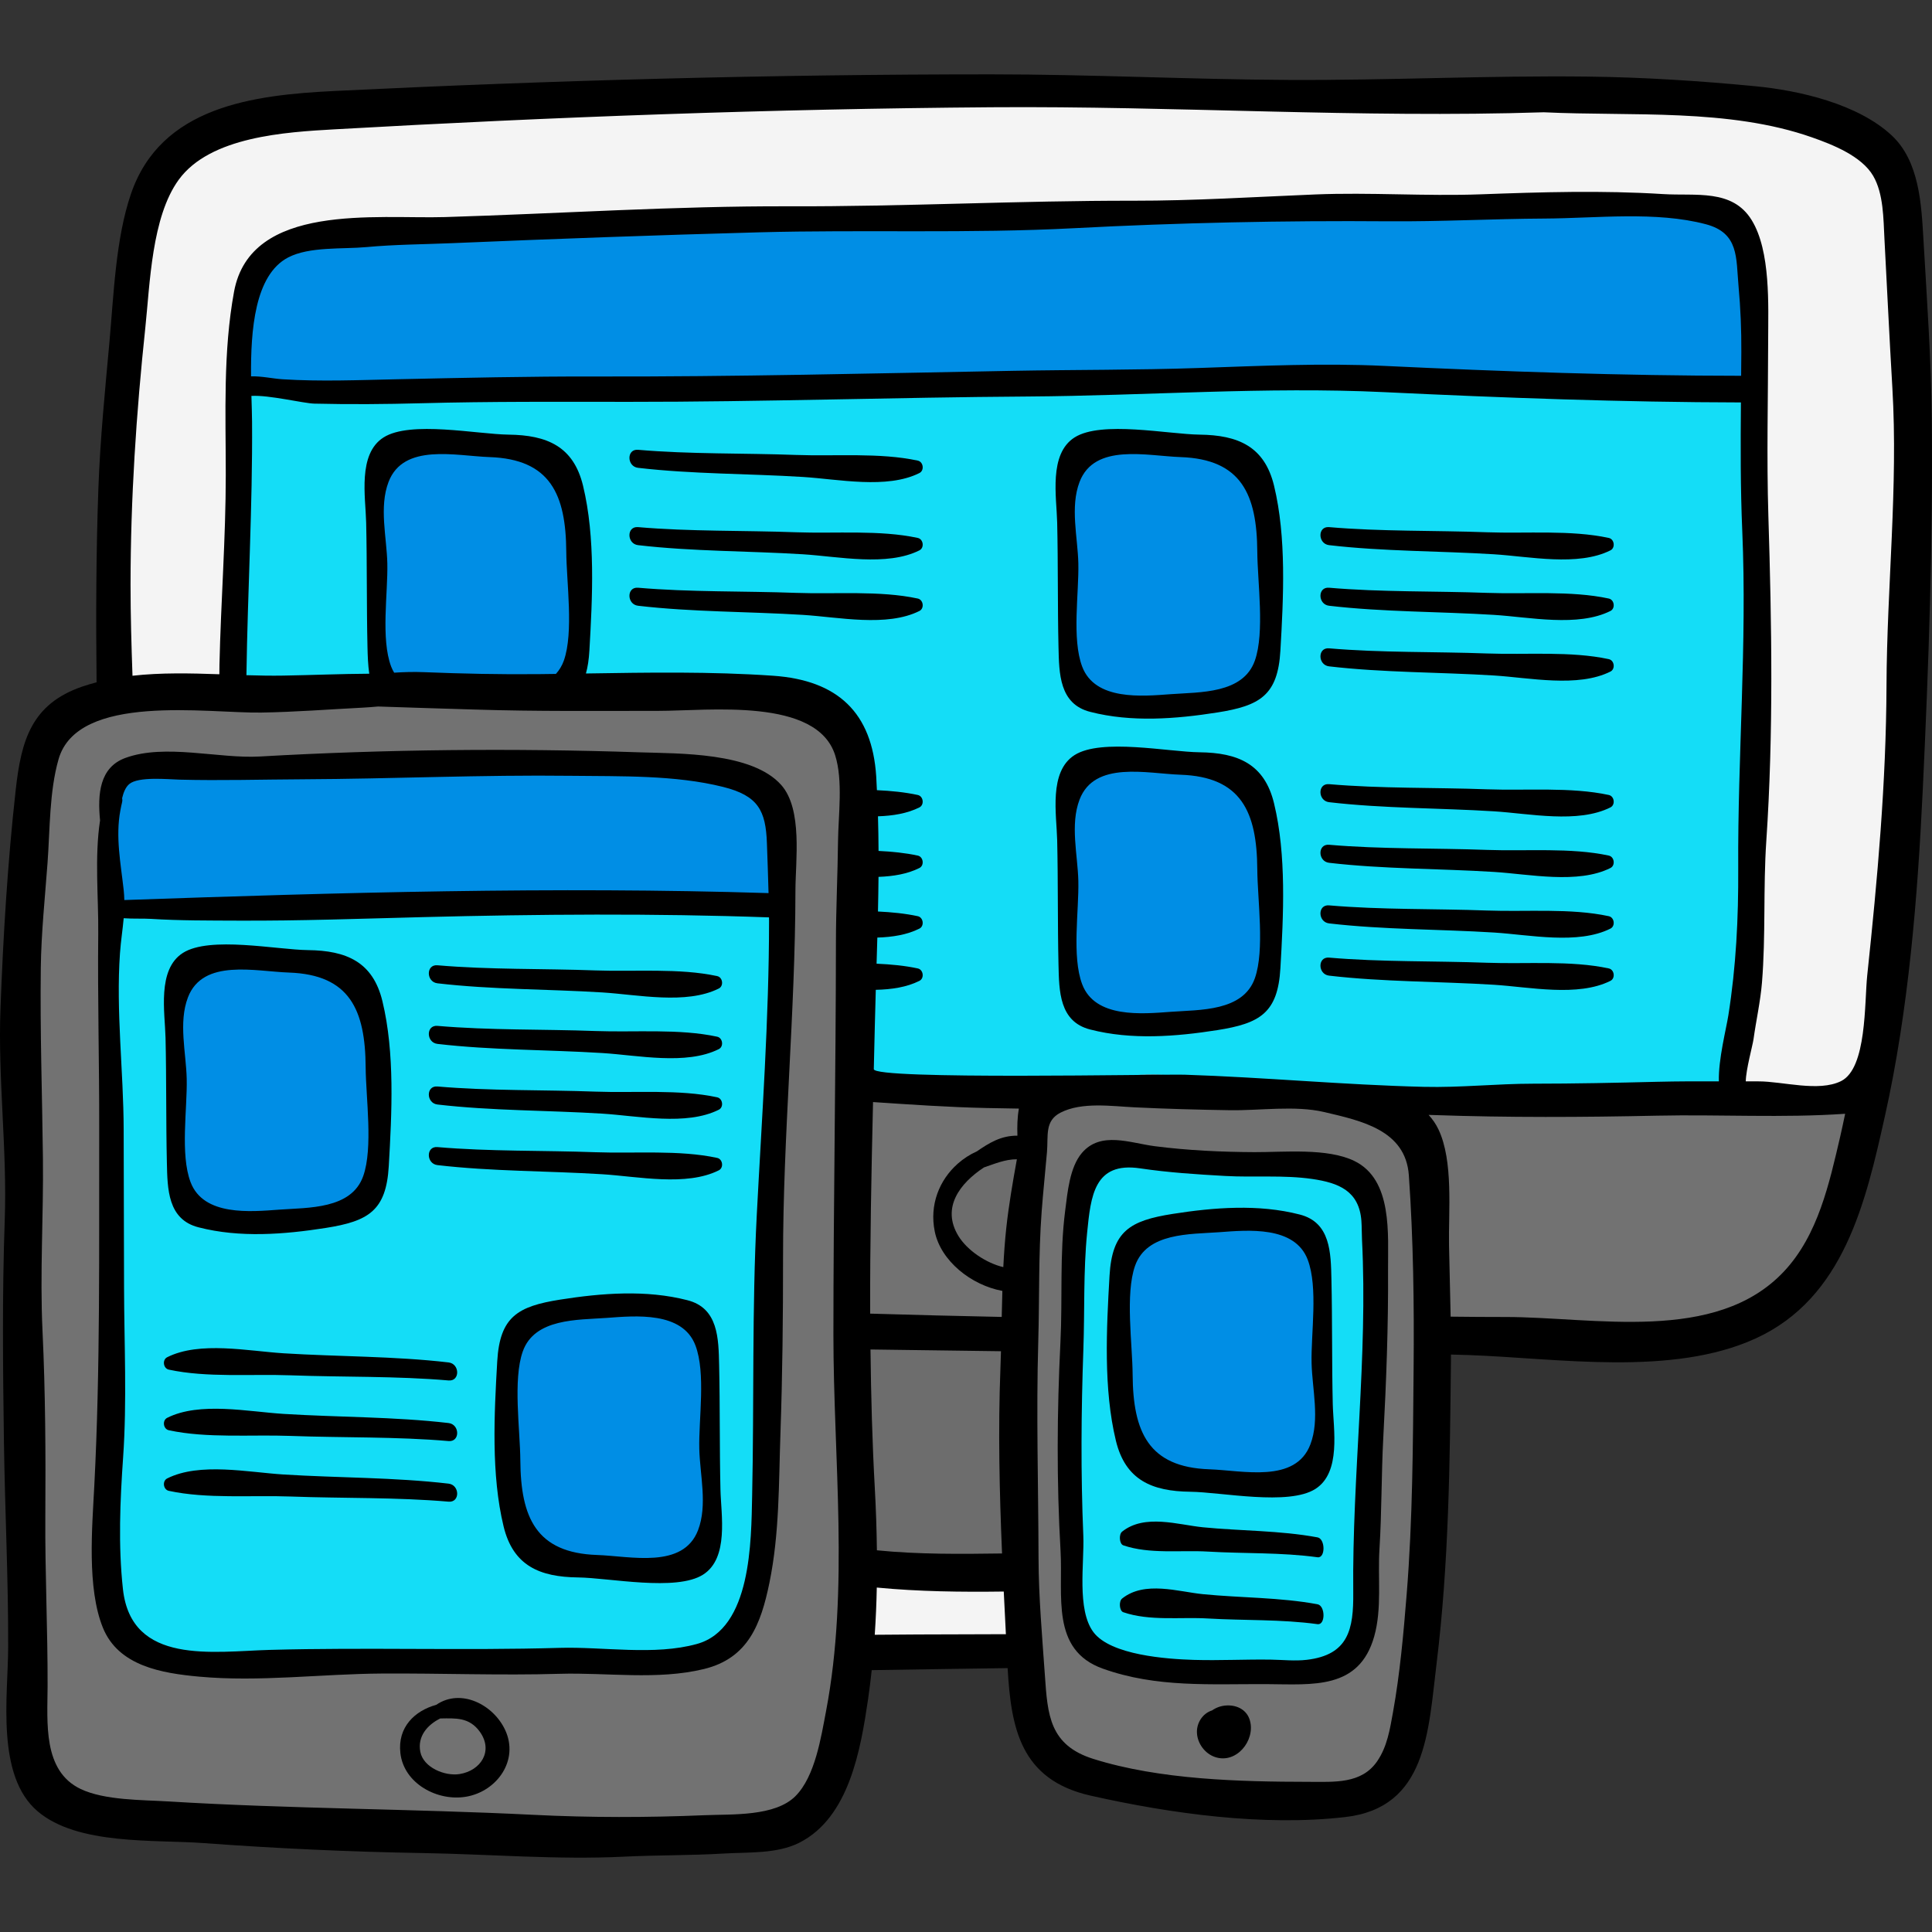
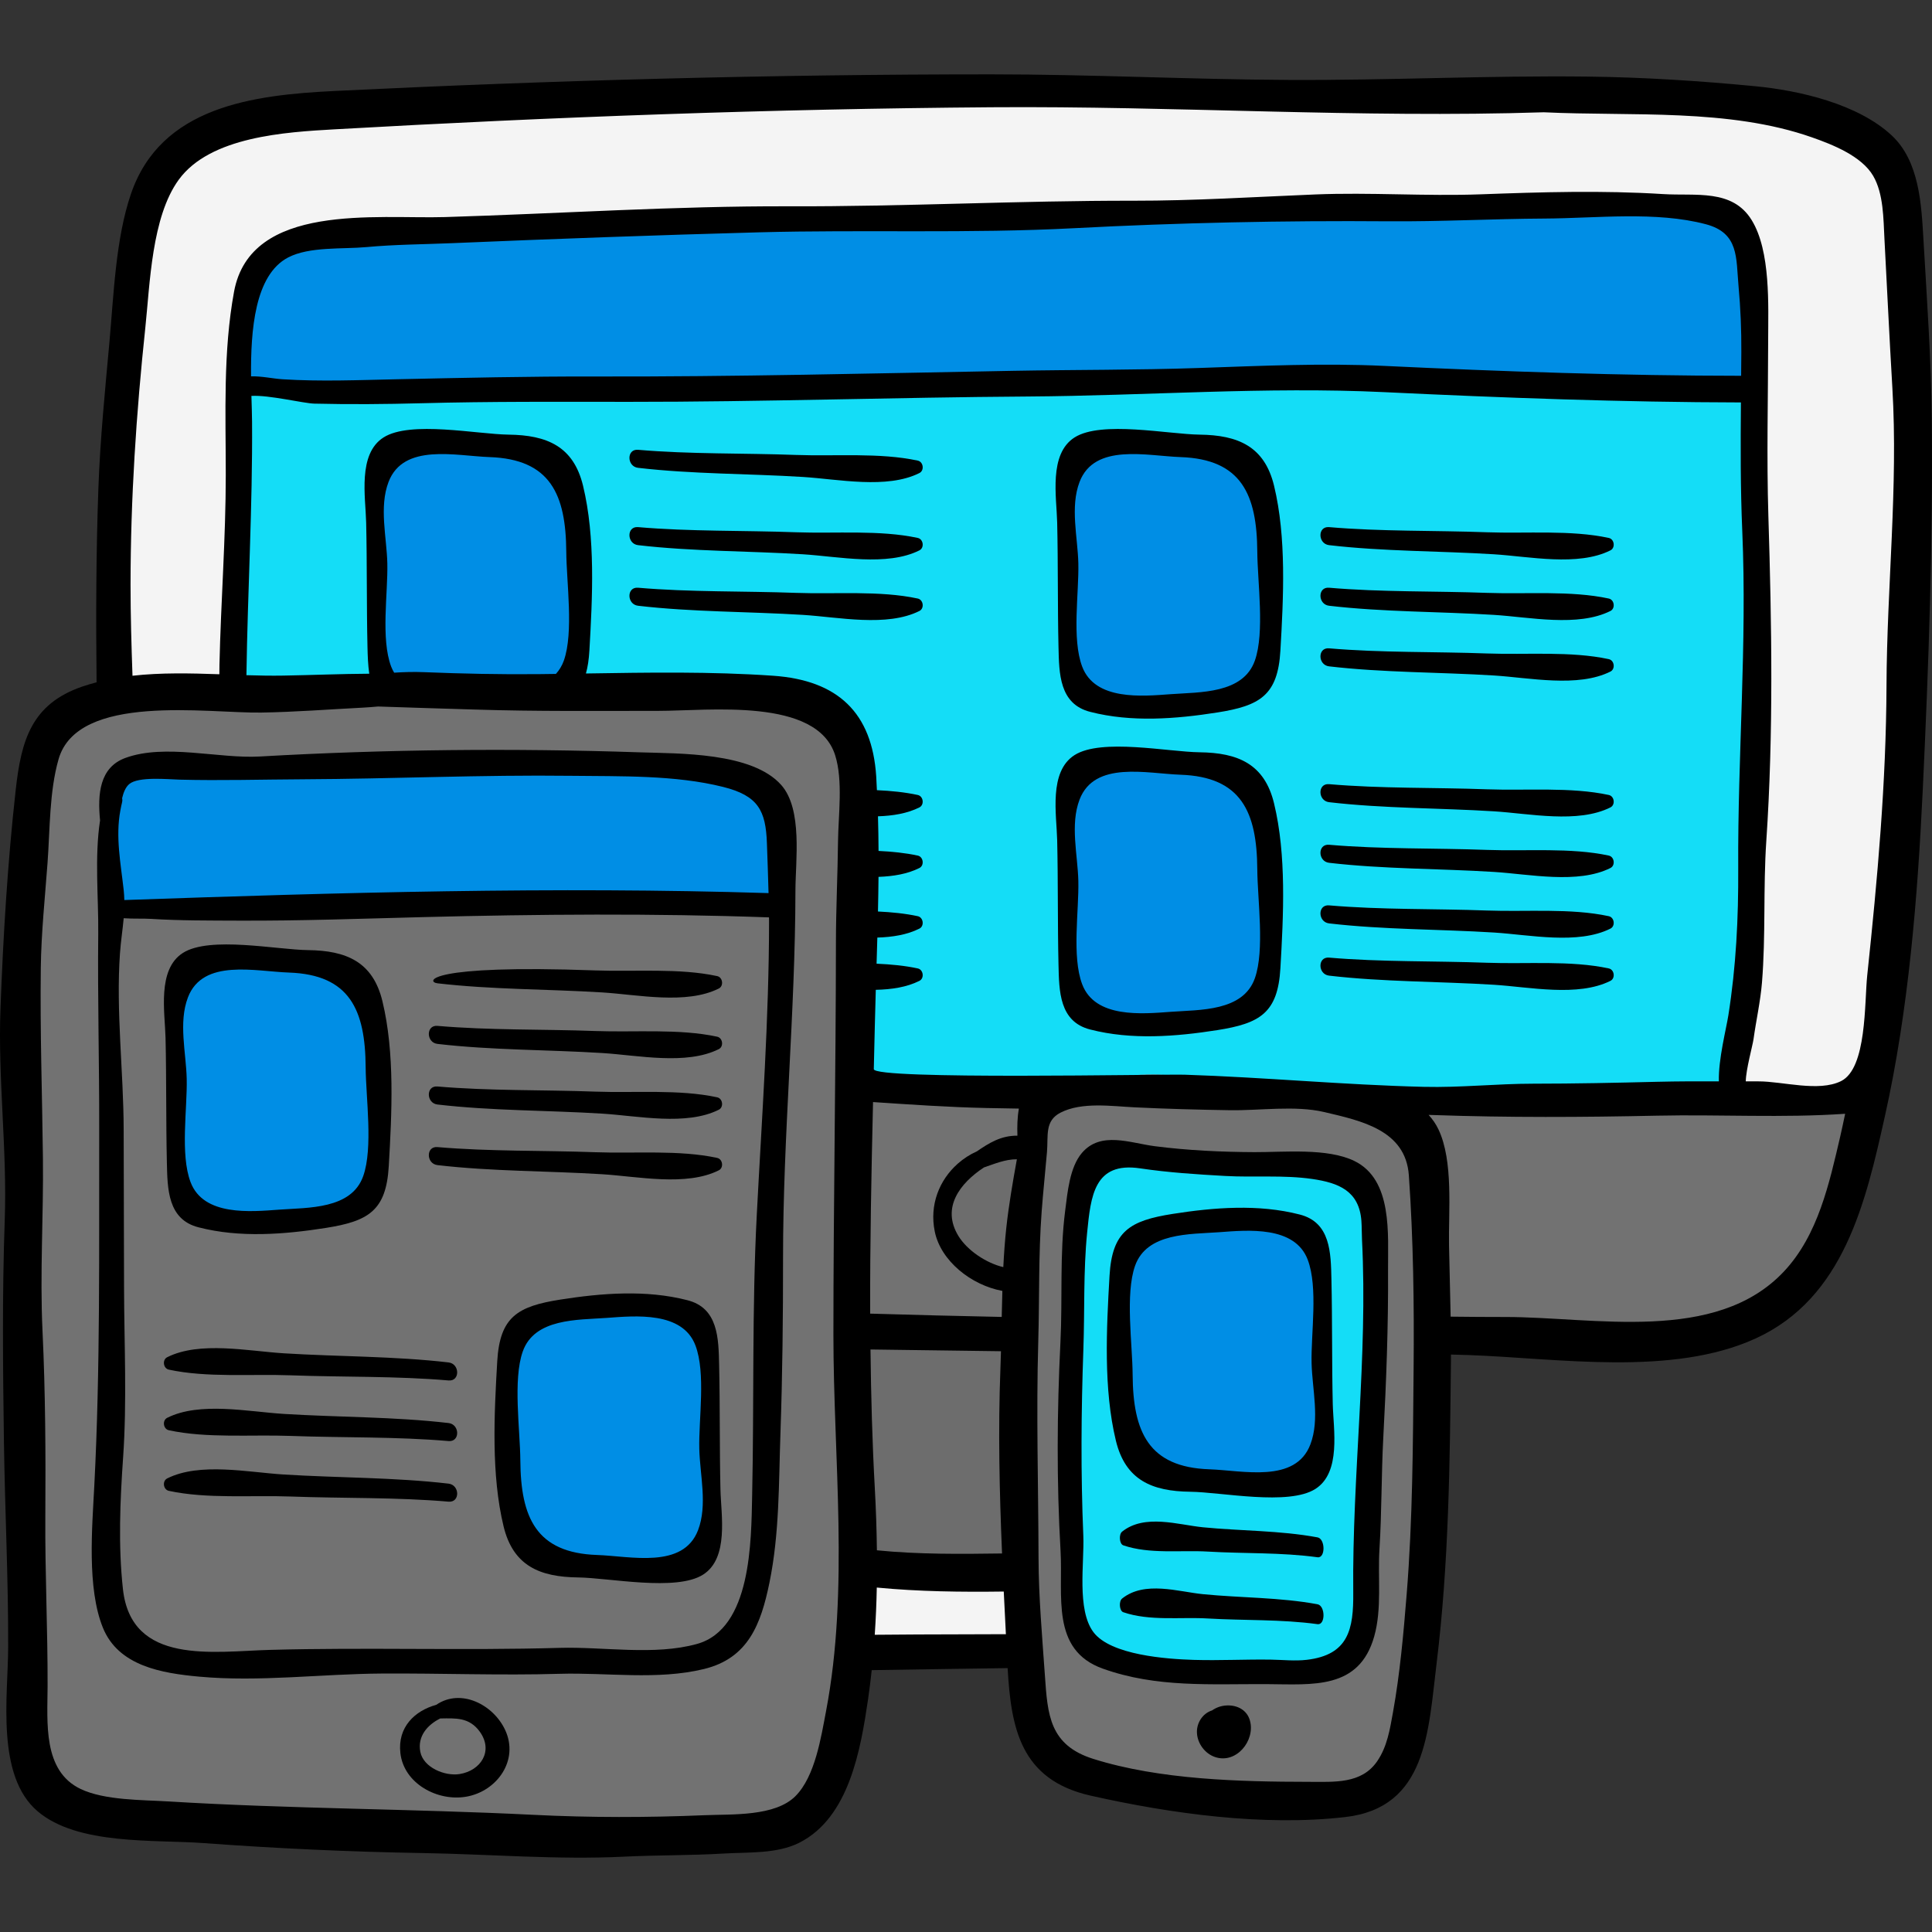
<svg xmlns="http://www.w3.org/2000/svg" version="1.1" id="Capa_1" x="0px" y="0px" viewBox="0 0 511.999 511.999" style="enable-background:new 0 0 511.999 511.999;" xml:space="preserve">
  <rect x="0" y="0" width="511.999" height="511.999" fill="#333333" stroke="none" />
  <path style="fill:#727272;" d="M31.059,288.636c-3.263,2.643-2.167,11.23-2.207,15.027c-0.05,4.68-0.609,9.788,0.614,14.33  c0.94,3.49,1.242,7.435,3.457,10.394c1.778,2.376,4.098,4.868,6.297,6.872c5.051,4.603,11.471,7.993,17.892,10.249  c7.095,2.492,14.606,3.947,22.126,4.203c7.464,0.254,14.828-1.716,22.297-0.865c6.19,0.705,12.373-0.098,18.562,0.544  c4.223,0.438,8.544,0.93,12.779,1.016c4.509,0.092,9.019,0.179,13.527,0.329c3.441,0.115,6.548,1.155,9.92,1.4  c6.05,0.438,12.299,0.048,18.272,0.575c5.282,0.466,10.374,1.161,15.738,1.274c6.737,0.142,13.697-0.313,20.45-0.543  c7.887-0.269,15.349-0.939,23.24-0.55c6.73,0.331,13.494,0.264,20.241,0.264c21.539,0,43.017,1.384,64.54,1.384  c7.293,0,14.64-2.138,21.863-1.239c7.193,0.896,14.781-0.235,22.041-0.402c5.882-0.135,11.544-2.169,17.434-2.456  c4.981-0.242,10.279-0.391,15.248,0.069c4.629,0.428,8.894,2.518,13.551,2.862c9.093,0.673,19.307-0.044,28.301-1.403  c6.193-0.936,12.439-0.54,18.733-1.582c7.167-1.188,14.845-4.758,19.41-10.363c4.322-5.307,7.394-13.267,9.969-19.7  c2.028-5.066,3.682-10.485,4.811-15.826c0.671-3.174,2.57-8.591,1.661-11.847c-0.989-3.547-6.461-2.078-9.529-1.557  c-6.839,1.161-13.529-0.776-20.389-1.074c-9.477-0.411-18.638,1.394-28.143,1.384c-12.592-0.012-25.143-1.384-37.761-1.384  c-9.865,0-20.728,2.084-30.486,0.726c-8.941-1.244-17.505,0.073-26.565,0.74c-9.958,0.733-19.7-1.166-29.604-1.472  c-7.223-0.223-14.492,0.087-21.717,0.007c-6.036-0.066-11.824-1.335-17.756-2.217c-3.783-0.562-7.763-1.521-11.598-1.652  c-6.946-0.236-12.15,2.292-18.758-0.531c-6.621-2.828-14.463-1.792-21.442-0.943c-6.92,0.841-12.035,0-18.737-1.114  c-8.657-1.439-17.05,1.685-25.674,1.749c-7.135,0.053-14.165,0.278-21.308,0.277c-9.266-0.002-18.453,0.83-27.713,0.831  c-4.799,0.001-9.742-0.299-14.476,0.671c-3.444,0.706-5.665,1.845-9.047,0.541c-7.51-2.895-15.7-2.954-23.709-1.776  c-8.799,1.295-17.625,2.295-26.558,1.948c-3.804-0.148-7.517-0.516-11.35-0.553c-1.669-0.016-3.632-0.948-5.123-0.856  C31.719,286.561,30.932,289.617,31.059,288.636z" />
  <path style="fill:#6D6D6D;" d="M196.37,389.429c0.016,5.525,0.468,13.087,3.391,17.951c1.825,3.036,6.988,4.501,10.452,5.012  c7.415,1.093,15.014,0.84,22.466,1.81c7.354,0.958,14.619,1.475,22.003,2.095c10.651,0.894,22.428,0.541,32.999-0.846  c8.311-1.091,16.427-3.038,24.851-3.038c3.205,0,6.888,0.315,9.968-0.517c3.887-1.05,6.209-4.888,8.041-8.205  c5.465-9.893,4.885-22.926,3.795-34.012c-0.366-3.723-0.537-7.95-1.238-11.594c-0.995-5.168-5.115-3.986-9.299-3.819  c-20.046,0.801-39.793-3.767-59.736-3.605c-11.763,0.096-23.262,1.774-35.093,1.379c-7.733-0.258-15.39-0.287-23.068-1.315  c-2.641-0.354-6.155-0.918-8.747-0.051c-2.553,0.854-1.895,1.55-1.892,4.768c0.008,7.799,0.233,15.67-0.138,23.448  C194.973,382.054,195.253,385.142,196.37,389.429z" />
  <path style="fill:#F4F4F4;" d="M369.435,416.565c1.324,3.962,1.762,10.199-0.264,14.054c-2.739,5.215-10.448,4.884-15.458,5.544  c-8.247,1.087-16.671,0.459-24.977,1.517c-4.66,0.594-8.868,1.506-13.574,1.105c-3.993-0.34-8.043-1.145-11.977-1.938  c-18.944-3.821-37.744,0.486-56.841,0.486c-8.771,0-17.493,0.458-26.251,0.024c-7.423-0.368-14.865-1.131-22.289-1.131  c-11.428,0-23.5,0.24-34.562-3.077c-3.049-0.915-7.681-2.256-8.936-5.572c-1.385-3.66,0.872-7.571,3.836-9.564  c3.972-2.67,7.859-4.065,12.475-5.246c5.915-1.514,13.015-1.653,19.118-1.464c3.42,0.106,6.51,1.628,9.965,1.664  c3.449,0.036,6.817,0.006,10.232,0.345c9.942,0.985,19.632,0.618,29.642,1.033c8.211,0.341,16.404,1.675,24.637,1.24  c8.164-0.432,15.975-1.095,24.234-0.694c8.479,0.412,17.407,0.687,25.816-0.609c8.185-1.262,16.207-2.699,24.514-2.699  c5.304-0.001,10.553-0.707,15.831-0.553C358.191,411.133,363.992,411.987,369.435,416.565z" />
  <path style="fill:#6D6D6D;" d="M256.181,307.742c-6.452,3.98-8.787,15.813-4.822,22.014c3.247,5.078,9.103,7.876,14.79,8.169  c7.111,0.366,11.694-0.194,15.263-7.061c3.728-7.172,5.332-14.255,0.32-21.46c-2.162-3.109-5.276-4.751-8.938-5.483  c-2.404-0.48-4.366-0.316-6.729,0.337c-1.004,0.277-2.414,0.499-3.314,1.048C261.154,306.28,260.488,308.089,256.181,307.742z" />
  <path style="fill:#F4F4F4;" d="M35.242,61.106c-1.749,7.963-1.899,16.44-2.306,24.545c-0.512,10.228-0.867,20.462-1.385,30.69  c-0.577,11.398-1.562,22.754-2.098,34.109c-0.245,5.187-0.055,10.425-0.055,15.62c0,6.721-0.277,13.403-0.277,20.125  c0,11.291-0.244,22.624,0.301,33.884c0.806,16.66,0.909,33.311,0.254,50.018c-0.186,4.757-0.834,10.857,0.339,15.493  c1.066,4.217,6.346,4.747,10.424,4.735c10.618-0.031,21.268-0.168,31.847-1.145c4.039-0.373,6.986-1.575,10.722-2.777  c4.184-1.346,8.634-0.021,12.932,0.016c4.497,0.039,8.97-0.281,13.472-0.276c9.484,0.01,18.771-0.159,28.253,0.215  c5.726,0.226,11.501,0.625,17.231,0.615c9.206-0.015,18.319-2.972,27.326-1.263c10.279,1.951,22.009,0.814,32.434,0.679  c22.15-0.287,44.33-1.418,66.461,0.09c17.991,1.226,36.465,1.038,54.528,0.231c17.912-0.8,36.177-0.538,53.999,0.803  c5.03,0.378,10.077,0.898,15.103,1.363c10.626,0.984,21.338,3.17,32.053,3.1c5.325-0.035,10.577-0.291,15.912-0.297  c4.57-0.005,8.983-0.646,13.514-0.832c4.307-0.177,8.557,0.612,12.844,0.557c2.892-0.038,5.346,1.49,8.176,0.254  c2.314-1.01,3.995-3.324,5.126-5.475c3.267-6.211,4.173-14.274,5.33-21.093c2.783-16.404,4.362-33.303,6.446-49.846  c2.492-19.776,3.193-38.798,0.824-58.59c-1.054-8.807-1.971-18.817-0.972-27.646c0.971-8.585,1.247-17.231,1.81-25.848  c0.382-5.849-1.442-10.622-1.72-16.299c-0.714-14.559,3.31-29.158-4.22-42.74c-3.059-5.517-9.409-9.132-14.815-11.9  c-4.512-2.311-9.318-2.153-14.204-2.514c-5.667-0.419-11.563-1.601-17.219-2.402c-12.407-1.758-24.401-0.336-36.833-0.346  c-28.127-0.022-56.216,0.829-84.275-0.614c-14.587-0.751-29.357,0.462-43.97-0.193c-7.044-0.316-14.05,0.333-21.094-0.016  c-8.384-0.416-16.366-1.861-24.849-1.956c-8.604-0.097-17.179-0.741-25.773-0.293c-7.167,0.374-14.359,0.872-21.541,0.856  c-13.377-0.03-26.855-1.042-40.215-0.067c-12.455,0.909-24.62,4.086-37.143,4.789c-10.179,0.571-21.064,2.12-31.225,1.658  c-9.118-0.414-18.007-0.938-26.857,1.658c-3.405,0.999-6.915,1.347-9.76,3.649c-2.289,1.852-4.377,4.366-6.294,6.592  C39.189,48.381,36.677,54.571,35.242,61.106z" />
  <g>
    <path style="fill:#727272;" d="M10.149,199.492c-0.044,15.755-3.685,31.894-4.449,47.719c-0.787,16.301-1.089,32.614-1.089,48.931   c0,30.47,0.742,60.87,1.928,91.323c0.735,18.855-1,37.787-0.368,56.69c0.254,7.592-0.532,18.189,4.115,24.745   c7.661,10.808,20.01,8.375,31.245,11.079c7.811,1.88,15.592,3.449,23.553,4.62c16.985,2.5,34.218,1.236,51.302,3.785   c8.042,1.2,14.713-1.269,22.616-2.061c9.604-0.963,19.272-2.274,28.94-2.173c9.822,0.103,19.729,2.021,29.528,0.575   c8.232-1.214,17.903-6.158,21.38-14.22c2.895-6.713,4.638-13.822,4.994-21.13c0.994-20.402,0.603-40.725,0.093-61.124   c-0.34-13.57-1.455-26.961-1.502-40.585c-0.054-15.629,2.133-31.159,1.401-46.824c-1.356-28.981,3.055-57.605,3.081-86.596   c0.012-13.463-3.675-27.608-18.139-31.007c-12.406-2.915-28.066-2.461-40.671-1.783c-21.055,1.132-42.372,0.681-63.522,0.684   c-14.241,0.002-28.341-0.091-42.539,1.108c-10.286,0.869-20.779,1.475-30.985,2.953C19.674,187.849,14.104,189.979,10.149,199.492z   " />
    <path style="fill:#727272;" d="M275.607,289.578c0.467,8.612-1.859,17.521-2.773,26.046c-0.955,8.904-1.525,17.749-2.111,26.659   c-0.853,12.991-1.024,26.017-1.024,39.065c0,10.499,0.048,21.019-0.368,31.463c-0.439,11.038-1.223,22.532,0.45,33.493   c1.535,10.056,5.878,17.783,13.909,24.01c8.258,6.404,22.559,4.187,32.529,4.614c11.104,0.475,22.295,1.663,33.391,0.656   c9.469-0.859,16.704-5.084,19.931-14.326c5.511-15.787,5.721-34.768,7.186-51.287c1.069-12.061,0.154-23.776,0.038-35.827   c-0.13-13.507,2.187-27.531,0.839-40.977c-1.107-11.041,2.31-22.157-2.405-32.891c-5.215-11.871-21.797-12.139-32.89-13.285   c-12.684-1.31-25.582-2.289-38.325-2.866C294.346,283.687,282.516,282.568,275.607,289.578z" />
  </g>
  <g>
    <path style="fill:#14DDF7;" d="M61.838,181.032c2.111-7.204,0.63-16.868,1.097-24.366c0.58-9.3,0.297-18.584,0.735-27.883   c0.426-9.038-0.453-18.079,0.078-27.082c7.657,3.353,18.454,1.982,26.889,2.353c23.545,1.034,47.201-0.294,70.739-0.572   c18.461-0.218,36.92-0.309,55.361-0.909c10.173-0.331,20.352,0.819,30.455,0.758c5.385-0.033,10.731-1.343,16.201-1.286   c5.329,0.056,10.653,0.464,15.984,0.328c12.949-0.331,25.781-1.05,38.717-1.745c25.743-1.383,51.465-1.554,77.147,1.035   c17.526,1.766,35.682,3.182,53.291,2.493c6.169-0.241,12.603-2.825,14.218,3.572c2.348,9.305,2.253,18.749,2.261,28.311   c0.009,11.058-0.128,22.306-0.812,33.347c-1.35,21.798-2.523,44.052-1.044,65.839c1.229,18.103-5.129,36.494-3.002,54.297   c-12.747,0.664-26.024-0.298-38.839-0.313c-20.74-0.026-41.616,4.243-62.342,2.307c-16.989-1.587-33.621-5.525-50.693-6.664   c-10.613-0.708-20.645,2.399-31.11,2.861c-12.134,0.536-24.788,0.828-37.05,0.757c-10.079-0.058-10.978-4.376-11.748-13.299   c-1.234-14.311,0.404-29.208,0.349-43.65c-0.035-9.137-0.36-18.444-0.769-27.584c-0.214-4.796-0.61-10.073-3.67-13.961   c-4.443-5.645-15.162-6.488-21.721-6.748c-7.186-0.285-14.501-0.624-21.694-0.319c-9.705,0.412-18.617,0.548-28.32-0.48   c-10.502-1.112-21.054-2.09-31.626-1.685c-12.587,0.482-25.14,0.215-37.688,1.566C74.52,183.248,66.832,183.706,61.838,181.032z" />
    <path style="fill:#14DDF7;" d="M285.945,320.222c-4.873,25.229-2.856,51.309-2.585,76.794c0.089,8.383-0.197,16.594,0.708,24.918   c0.563,5.181,0.464,12.605,4.894,16.442c4.667,4.042,15.507,4.451,21.258,4.419c9.966-0.054,19.572-0.449,29.514,0.428   c8.396,0.74,17.644,0.477,20.882-8.836c4.018-11.554,1.754-26.028,1.754-38.13c0-19.566,1.846-38.989,1.846-58.495   c0-6.941,0.723-26.558-8.121-29.271c-8.452-2.593-17.346,0.744-25.941-0.13c-4.382-0.446-7.801-1.926-12.298-1.798   c-5.343,0.152-10.667,0.738-16.016,0.737c-2.985-0.001-7.004-1.124-9.914-0.286C285.585,308.84,285.176,316.697,285.945,320.222z" />
-     <path style="fill:#14DDF7;" d="M29.348,240.843c1.533,5.669-0.369,12.694-0.656,18.461c-0.415,8.315-0.582,16.493-0.072,24.8   c0.743,12.095,2.872,24.37,2.95,36.459c0.16,24.591-4.438,49.041-4.438,73.685c0,9.684,0.05,19.807,2.881,29.125   c4.54,14.941,25.039,18.605,38.364,19.073c9.5,0.334,19.118,0.375,28.618,0.352c21.639-0.053,43.308,1.328,64.905,0.129   c8.681-0.482,23.066-0.979,30.266-6.658c7.107-5.605,8.489-16.37,9.691-24.799c2.138-14.994,2.86-30.918,2.86-46.037   c0-17.166-1.974-34.44-1.409-51.602c0.399-12.106,2.333-24.115,2.815-36.203c0.415-10.406,3.7-22.23,2.221-32.482   c-1.049-7.273-9.427-5.053-15.457-5.391c-8.537-0.478-17.134-0.911-25.692-1.135c-8.123-0.213-16.225,0.641-24.344,0.725   c-7.343,0.076-14.518-0.771-21.842-0.708c-20.08,0.173-40.359-0.488-60.397,0.74c-6.287,0.386-12.606,1.122-18.907,1.097   C35.254,240.448,31.437,240.955,29.348,240.843z" />
  </g>
  <g>
    <path style="fill:#008EE5;" d="M31.194,205.03c-2.171,9.259-3.078,22.477-1.445,31.953c0.627,3.639,1.326,3.655,4.761,3.86   c5.47,0.326,10.928,0.321,16.423,0.37c16.15,0.142,32.286,1.79,48.525,1.025c18.955-0.893,37.943-1.329,56.926-1.395   c12.595-0.043,25.025-0.691,37.571-0.082c2.399,0.116,9.428,1.296,11.517-0.089c2.197-1.457,1.12-7.278,1.095-9.726   c-0.078-7.488-0.731-20.78-7.573-25.168c-12.584-8.07-30.277-3.462-44.114-3.333c-6.536,0.061-13.054,0.383-19.576,0.371   c-15.745-0.031-31.03-0.655-46.683,0.008c-9.444,0.4-18.963,0.359-28.414,0.361C50.093,203.186,39.345,205.147,31.194,205.03z" />
    <path style="fill:#008EE5;" d="M48.546,258.934c-3.459,9.233-0.956,22.128-1.866,32.028c-0.697,7.575-1.442,16.142-0.349,23.721   c1.926,13.349,26.066,10.548,35.721,9.592c4.732-0.469,11.016-0.443,14.68-3.823c4.646-4.287,4.078-11.815,3.687-17.653   c-0.621-9.267-1.009-18.497-2.353-27.668c-0.693-4.731-0.542-11.801-3.91-15.646c-4.586-5.237-13.974-3.537-19.93-3.791   C66.117,255.348,54.732,252.222,48.546,258.934z" />
    <path style="fill:#008EE5;" d="M137.894,351.235c-3.459,9.233-0.956,22.128-1.866,32.028c-0.697,7.575-1.443,16.141-0.349,23.72   c1.926,13.349,26.066,10.548,35.721,9.592c4.732-0.469,11.016-0.443,14.68-3.823c4.646-4.287,4.078-11.815,3.687-17.653   c-0.621-9.267-1.009-18.497-2.353-27.668c-0.693-4.731-0.542-11.801-3.909-15.646c-4.586-5.237-13.974-3.537-19.93-3.791   C155.465,347.649,144.079,344.523,137.894,351.235z" />
    <path style="fill:#008EE5;" d="M300.713,327.237c-3.459,9.233-0.956,22.128-1.866,32.028c-0.697,7.575-1.442,16.141-0.349,23.72   c1.926,13.349,26.066,10.548,35.721,9.592c4.732-0.469,11.016-0.443,14.68-3.823c4.646-4.287,4.078-11.815,3.687-17.653   c-0.621-9.267-1.009-18.497-2.353-27.668c-0.693-4.731-0.542-11.801-3.91-15.646c-4.586-5.237-13.974-3.537-19.93-3.791   C318.284,323.65,306.898,320.525,300.713,327.237z" />
    <path style="fill:#008EE5;" d="M284.837,206.138c-3.459,9.232-0.956,22.128-1.866,32.028c-0.697,7.575-1.442,16.141-0.349,23.721   c1.926,13.349,26.066,10.548,35.721,9.592c4.732-0.469,11.016-0.443,14.68-3.823c4.646-4.287,4.078-11.815,3.687-17.653   c-0.621-9.267-1.009-18.497-2.353-27.668c-0.693-4.731-0.542-11.801-3.909-15.646c-4.586-5.237-13.974-3.537-19.93-3.791   C302.408,202.551,291.022,199.426,284.837,206.138z" />
    <path style="fill:#008EE5;" d="M285.206,120.482c-3.459,9.232-0.956,22.128-1.866,32.028c-0.697,7.575-1.442,16.141-0.349,23.72   c1.926,13.349,26.066,10.548,35.721,9.592c4.732-0.469,11.016-0.443,14.68-3.823c4.646-4.287,4.078-11.815,3.687-17.653   c-0.621-9.267-1.009-18.497-2.353-27.668c-0.693-4.731-0.542-11.801-3.909-15.646c-4.586-5.237-13.974-3.537-19.93-3.791   C302.777,116.896,291.392,113.77,285.206,120.482z" />
    <path style="fill:#008EE5;" d="M101.343,121.59c-3.459,9.232-0.956,22.128-1.866,32.028c-0.626,6.801-2.734,17.892,1.898,23.797   c4.131,5.267,12.235,6.742,18.523,6.94c7.244,0.228,14.526,0.102,21.675-0.728c10.507-1.221,12.271-8.805,11.643-18.172   c-0.621-9.267-1.009-18.497-2.353-27.668c-0.693-4.731-0.542-11.801-3.91-15.646c-4.586-5.237-13.974-3.537-19.93-3.791   C118.913,118.003,107.528,114.878,101.343,121.59z" />
    <path style="fill:#008EE5;" d="M72.545,66.579c-5.466,0.414-8.63,13.391-8.87,17.904c-0.214,4.044-0.092,10.982,1.297,14.774   c1.459,3.981,4.047,3.143,7.914,3.135c9.732-0.02,19.417,0.379,29.195,0.369c14.463-0.015,29.203-0.283,43.657,0.451   c16.449,0.835,32.96-3.922,49.678-3.035c6.989,0.371,13.958,0.947,20.946,1.412c15.886,1.058,30.899,0.826,46.715-0.416   c26.79-2.103,53.897-2.416,80.756-1.284c13.74,0.579,27.644,0.37,41.348,1.597c13.669,1.224,27.051,2.876,40.777,3.571   c10.956,0.554,21.765,0.568,32.696-0.439c3.821-0.352,6.094-0.23,7.452-3.695c3.434-8.76,0.739-23.929-1.743-32.525   c-2.492-8.628-7.083-10.663-15.283-11.869c-15.606-2.295-32.484-1.395-48.299-1.395c-24.167,0-48.292,2.246-72.412,2.215   c-28.366-0.037-56.696,0.623-85.081,0.729c-17.493,0.065-35.15,0.437-52.614,1.396c-15.06,0.827-30.312,0.091-45.381,0.091   c-12.38,0-24.798-0.615-37.148-0.378C96.263,59.414,79.449,59.569,72.545,66.579z" />
  </g>
  <path d="M511.937,110.938c-0.171-15.853-1.295-31.823-2.218-47.667c-0.539-9.239-1.1-20.557-8.369-27.355  c-8.979-8.397-24.548-11.947-36.243-13.071c-14.633-1.407-29.599-2.372-44.309-2.547c-26.435-0.314-52.849,1.022-79.262,0.886  c-26.278-0.135-52.557-1.481-78.853-1.481c-58.153,0.002-115.914,1.563-173.968,4.404c-21.708,1.063-46.076,4.107-54.007,27.265  c-4.072,11.89-4.578,26.88-5.719,39.419c-1.169,12.849-2.443,25.618-2.912,38.53c-0.622,17.167-0.667,34.333-0.483,51.499  c-1.26,0.33-2.511,0.691-3.745,1.113c-13.513,4.622-16.221,14.251-17.68,27.342c-2.147,19.264-3.319,38.664-4.044,58.016  c-0.7,18.645,1.794,37.377,1.13,56.065c-0.691,19.457-0.486,38.935-0.218,58.415c0.251,18.281,1.191,36.581,1.126,54.873  c-0.045,12.765-3.297,33.892,7.783,43.347c10.628,9.069,30.977,7.482,43.985,8.443c19.261,1.423,38.81,2.321,58.135,2.644  c17.583,0.294,35.789,1.825,53.306,0.954c8.813-0.438,17.621-0.297,26.424-0.828c6.489-0.392,14.089,0.137,20.03-2.866  c13.237-6.693,16.255-24.759,18.2-37.894c0.385-2.596,0.704-5.214,0.989-7.841c12.003-0.177,24.01-0.381,36.015-0.54  c0.903,15.634,3.245,29.583,21.99,33.798c21.24,4.778,45.797,8.18,67.494,5.676c21.623-2.495,21.984-22.682,24.193-40.694  c3.272-26.682,3.518-53.254,3.806-80.077c0.006-0.599-0.004-1.198-0.001-1.797c1.592,0.042,3.184,0.081,4.774,0.137  c23.613,0.846,53.834,5.74,76-4.413c23.401-10.719,29.153-36.131,34.255-59.013c6.264-28.095,8.654-57.903,10.019-86.617  C511.1,176.55,512.288,143.477,511.937,110.938z M218.921,453.413c-1.33,6.976-2.904,17.306-8.076,22.536  c-5.43,5.491-16.779,4.79-24.156,5.101c-15.045,0.634-30.254,0.654-45.296-0.1c-32.263-1.618-64.565-1.575-96.832-3.555  c-6.836-0.419-16.839-0.262-23.198-3.298c-10.09-4.818-8.78-17.673-8.751-27.223c0.047-15.059-0.7-30.047-0.6-45.096  c0.107-16.218,0.024-32.815-0.744-49.027c-0.726-15.326,0.288-30.569,0.107-45.91c-0.199-16.839-0.78-33.547-0.562-50.366  c0.12-9.297,1.103-18.564,1.787-27.837c0.653-8.843,0.464-18.86,2.92-27.435c5.052-17.635,39.492-12.135,53.72-12.364  c9-0.145,17.959-0.848,26.944-1.308c1.28-0.065,2.63-0.176,4.004-0.299c8.62,0.311,17.254,0.54,25.776,0.81  c16.158,0.514,32.387,0.342,48.552,0.344c13.321,0.003,41.936-3.62,46.805,11.749c2.131,6.727,0.842,15.889,0.764,22.841  c-0.1,8.956-0.547,17.881-0.554,26.846c-0.025,34.631-0.668,69.259-0.668,103.903C220.864,386.423,225.071,421.153,218.921,453.413z   M103.661,176.655c-2.782-7.382-0.835-19.426-1.017-27.375c-0.158-6.888-2.221-14.899,0.324-21.561  c3.959-10.364,17.847-6.891,26.765-6.586c16.165,0.553,20.23,9.957,20.335,25.063c0.056,8.124,2,21.376-0.64,28.859  c-0.499,1.413-1.23,2.563-2.105,3.54c-1.512,0.02-3.025,0.043-4.535,0.058c-10.209,0.101-20.27-0.114-30.462-0.524  c-2.666-0.107-5.281-0.035-7.87,0.139C104.162,177.765,103.883,177.243,103.661,176.655z M204.885,179.078  c-16.449-1.141-33.067-0.861-49.611-0.598c0.482-1.699,0.783-3.693,0.919-6.052c0.811-14.026,1.635-30.002-1.686-43.721  c-2.529-10.443-9.58-13.402-19.718-13.523c-8.294-0.098-26.055-3.777-33.153,0.746c-6.886,4.388-4.756,15.811-4.6,22.526  c0.257,10.996,0.101,22,0.351,32.992c0.053,2.334,0.132,4.774,0.469,7.093c-7.595,0.043-15.187,0.368-22.782,0.499  c-3.201,0.055-6.466-0.007-9.768-0.108c0.322-22.38,1.647-44.716,1.491-67.169c-0.014-1.932-0.097-4.281-0.169-6.844  c4.675-0.28,13.787,1.977,16.696,2.047c9.432,0.228,18.887,0.147,28.316-0.105c18.323-0.488,36.574-0.381,54.904-0.369  c35.269,0.024,70.484-1.189,105.747-1.415c31.389-0.201,63.225-2.652,94.534-1.157c31.393,1.499,63.158,2.675,94.536,2.728  c-0.094,11.371-0.132,22.762,0.358,34.096c1.291,29.857-1.241,59.645-1.074,89.396c0.073,13.195-0.561,25.953-2.613,38.936  c-0.586,3.708-2.671,11.686-2.516,17.489c-5.45-0.014-10.9-0.017-16.349,0.12c-10.936,0.273-21.874,0.499-32.814,0.502  c-9.8,0.003-19.222,1.073-29.029,0.836c-21.136-0.51-42.2-2.53-63.329-3.216c-5.91-0.192-82.492,1.416-82.43-1.48  c0.093-3.88,0.186-7.76,0.275-11.627c0.072-3.115,0.16-6.248,0.253-9.39c4.192-0.09,8.203-0.689,11.563-2.375  c1.36-0.683,1.052-2.97-0.43-3.29c-3.472-0.75-7.164-1.088-10.924-1.257c0.07-2.303,0.137-4.613,0.201-6.923  c4.044-0.121,7.902-0.743,11.152-2.375c1.36-0.683,1.052-2.97-0.43-3.29c-3.358-0.725-6.922-1.066-10.554-1.244  c0.067-3.061,0.117-6.12,0.144-9.177c3.929-0.144,7.675-0.76,10.84-2.349c1.36-0.683,1.052-2.97-0.43-3.29  c-3.311-0.715-6.822-1.059-10.401-1.237c-0.015-3.067-0.063-6.125-0.15-9.174c3.982-0.131,7.778-0.751,10.981-2.36  c1.36-0.683,1.052-2.97-0.43-3.29c-3.447-0.744-7.102-1.102-10.834-1.274c-0.062-1.216-0.103-2.438-0.182-3.648  C231.119,188.865,222.034,180.267,204.885,179.078z M76.363,68.228c5.626-2.93,14.461-2.165,20.721-2.745  c7.587-0.702,15.021-0.719,22.622-1.039c27.032-1.138,54.25-2.14,81.302-2.873c27.857-0.755,55.854,0.368,83.678-1.098  c27.598-1.454,55.621-2.042,83.25-1.827c13.856,0.108,27.659-0.659,41.5-0.729c13.544-0.069,29.439-1.997,42.651,1.513  c8.805,2.34,7.961,8.922,8.639,16.364c0.537,5.901,0.781,11.622,0.743,17.534c-0.013,2.084-0.034,4.174-0.052,6.261  c-31.377-0.015-63.205-1.128-94.591-2.621c-16.25-0.772-32.858-0.007-49.113,0.553c-16.44,0.565-32.849,0.446-49.307,0.75  c-36.918,0.681-73.784,1.592-110.716,1.505c-17.546-0.042-34.997,0.353-52.536,0.73c-10.058,0.216-20.269,0.643-30.305,0.001  c-2.553-0.164-5.549-0.854-8.319-0.772C66.418,87.576,67.486,72.85,76.363,68.228z M265.551,411.684  c-10.918,0.15-22.153,0.266-33.163-0.838c-0.067-5.527-0.253-11.036-0.555-16.481c-0.676-12.184-1.004-24.448-1.143-36.738  c11.526,0.164,23.053,0.316,34.58,0.461c-0.04,1.509-0.087,3.018-0.146,4.525C264.491,378.963,264.864,395.339,265.551,411.684z   M230.6,348.124c-0.054-18.695,0.327-37.431,0.762-56.065c10.004,0.66,20.005,1.361,30.041,1.575  c2.871,0.061,5.742,0.105,8.613,0.154c-0.419,2.314-0.472,4.732-0.389,7.176c-4.396-0.04-7.523,1.955-10.752,4.157  c-1.839,0.826-3.526,1.918-5.018,3.23c-0.031,0.031-0.071,0.056-0.099,0.089c-4.809,4.285-7.495,10.823-6.032,17.943  c1.597,7.774,9.63,14.186,17.911,15.719c-0.068,2.298-0.125,4.597-0.171,6.896C253.847,348.771,242.223,348.461,230.6,348.124z   M265.886,335.797c-0.005-0.001-0.009-0.001-0.014-0.002c-4.374-1.014-9.509-4.346-11.899-8.278  c-4.545-7.478,0.402-13.929,6.775-18.132c2.881-0.977,5.622-2.168,8.734-2.166c-1.091,6.049-2.148,12.112-2.813,18.264  C266.299,328.909,266.06,332.35,265.886,335.797z M231.817,433.232c0.277-4.16,0.459-8.334,0.54-12.514  c11.18,1.072,22.404,1.207,33.65,1.056c0.183,3.77,0.371,7.539,0.565,11.303c-3.993,0.016-7.986,0.036-11.981,0.038  C246.992,433.122,239.404,433.162,231.817,433.232z M374.621,362.647c-0.182,20.036-0.23,39.906-1.844,59.902  c-0.837,10.384-1.772,20.936-3.616,31.193c-0.818,4.546-1.542,9.163-4.208,13.026c-4.154,6.017-11.24,5.442-18.174,5.434  c-18.302-0.021-39.44-0.553-57.021-6.071c-11.657-3.659-12.127-11.697-12.851-22.134c-0.718-10.369-1.657-20.752-1.684-31.15  c-0.049-19.133-0.629-38.205-0.073-57.358c0.334-11.491,0.039-22.858,0.895-34.349c0.393-5.278,0.962-10.54,1.412-15.814  c0.374-4.384-0.659-8.282,3.604-10.469c5.643-2.895,13.568-1.696,19.652-1.402c8.413,0.407,16.833,0.634,25.255,0.763  c7.853,0.121,17.289-1.317,24.934,0.481c9.832,2.312,21.611,4.769,22.456,16.773C374.549,328.398,374.775,345.669,374.621,362.647z   M487.689,301.142c-2.908,12.442-5.873,26.162-14.913,35.797c-18.057,19.246-50.434,12.044-73.9,12.078  c-4.81,0.007-9.627-0.038-14.444-0.092c-0.115-6.321-0.309-12.638-0.426-18.966c-0.164-8.918,1.203-22.238-2.803-30.665  c-0.671-1.41-1.553-2.682-2.606-3.837c0.431,0.015,0.863,0.024,1.294,0.039c19.759,0.693,39.505,0.591,59.277,0.166  c16.607-0.356,33.266,0.641,49.816-0.502C488.556,297.154,488.155,299.145,487.689,301.142z M499.942,181.756  c-0.097,25.711-2.391,51.131-5.102,76.674c-0.769,7.246-0.063,24.669-6.946,28.077c-5.953,2.948-15.521,0.044-21.908,0.067  c-1.113,0.004-2.227,0-3.341,0c0.047-3.157,1.818-9.473,2.056-11.19c0.687-4.953,1.83-9.996,2.238-14.985  c1.021-12.484,0.305-25.031,1.147-37.516c1.923-28.514,1.437-57.5,0.55-86.084c-0.481-15.511-0.079-31.086-0.058-46.602  c0.012-9.183,0.71-23.623-4.373-31.877c-5.128-8.328-14.806-6.342-23.45-6.885c-16.138-1.013-32.236-0.529-48.409,0.064  c-14.598,0.535-29.237-0.562-43.822,0.034c-16.024,0.654-32.112,1.682-48.157,1.66c-30.397-0.041-60.864,1.581-91.269,1.479  c-30.245-0.102-60.872,1.935-91.123,2.853c-18.188,0.552-51.585-3.932-55.949,19.769c-2.936,15.947-2.195,32.352-2.194,48.475  c0.001,16.927-1.298,33.615-1.677,50.482c-0.018,0.81-0.013,1.621-0.023,2.432c-7.696-0.271-15.481-0.452-23.021,0.398  c-0.283-8.03-0.518-16.063-0.515-24.104c0.006-22.79,1.498-45.365,3.903-68.02c1.247-11.751,1.673-29.419,8.846-39.302  c8.338-11.488,28.322-12.646,41.371-13.386c57.996-3.288,115.853-5.411,173.968-5.848c48.885-0.368,97.529,2.902,146.443,1.333  c23.262,1.109,49.02-1.102,71.085,6.655c5.339,1.877,13.112,4.908,16.196,10.197c2.767,4.746,2.706,11.395,2.986,16.667  c0.7,13.177,1.319,26.321,2.099,39.481C503.048,128.988,500.041,155.501,499.942,181.756z" />
  <path d="M169.092,123.978c14.406,1.678,29.222,1.52,43.709,2.421c9.381,0.584,22.241,3.285,30.856-1.039  c1.36-0.683,1.052-2.97-0.43-3.29c-10.068-2.174-21.904-1.119-32.272-1.504c-13.855-0.513-28.059-0.169-41.863-1.365  C166,118.934,166.095,123.629,169.092,123.978z" />
  <path d="M169.092,144.469c14.406,1.678,29.222,1.52,43.709,2.421c9.381,0.584,22.241,3.286,30.856-1.04  c1.36-0.683,1.052-2.97-0.43-3.29c-10.068-2.174-21.904-1.12-32.272-1.503c-13.855-0.513-28.059-0.169-41.863-1.365  C166,139.425,166.095,144.12,169.092,144.469z" />
  <path d="M243.227,158.621c-10.068-2.174-21.904-1.12-32.272-1.503c-13.855-0.513-28.059-0.169-41.863-1.365  c-3.092-0.268-2.996,4.428,0,4.777c14.406,1.678,29.222,1.52,43.709,2.421c9.381,0.584,22.241,3.286,30.856-1.039  C245.016,161.228,244.708,158.941,243.227,158.621z" />
  <path d="M280.513,171.447c0.16,6.995,0.187,15.136,8.428,17.209c10.908,2.813,22.71,1.877,33.645,0.16  c11.337-1.78,16.048-4.565,16.732-16.388c0.811-14.026,1.635-30.002-1.686-43.721c-2.529-10.443-9.58-13.402-19.717-13.523  c-8.294-0.098-26.055-3.777-33.153,0.746c-6.886,4.388-4.756,15.811-4.599,22.526C280.419,149.452,280.263,160.456,280.513,171.447z   M286.094,127.719c3.959-10.364,17.847-6.891,26.766-6.586c16.165,0.553,20.23,9.957,20.335,25.063  c0.056,8.124,2,21.376-0.64,28.859c-3.119,8.841-14.56,8.34-22.275,8.907c-7.57,0.557-20.073,1.77-23.493-7.308  c-2.782-7.382-0.835-19.426-1.017-27.375C285.612,142.392,283.549,134.381,286.094,127.719z" />
  <path d="M352.217,144.469c14.406,1.678,29.222,1.52,43.709,2.421c9.381,0.584,22.241,3.286,30.856-1.04  c1.36-0.683,1.052-2.97-0.43-3.29c-10.068-2.174-21.905-1.12-32.273-1.503c-13.855-0.513-28.059-0.169-41.862-1.365  C349.125,139.425,349.22,144.12,352.217,144.469z" />
  <path d="M352.217,160.529c14.406,1.678,29.222,1.52,43.709,2.421c9.381,0.584,22.241,3.286,30.856-1.039  c1.36-0.683,1.052-2.97-0.43-3.29c-10.068-2.174-21.905-1.12-32.273-1.503c-13.855-0.513-28.059-0.169-41.862-1.365  C349.125,155.485,349.22,160.181,352.217,160.529z" />
  <path d="M352.217,176.59c14.406,1.678,29.222,1.52,43.709,2.421c9.381,0.584,22.241,3.285,30.856-1.04  c1.36-0.683,1.052-2.97-0.43-3.29c-10.068-2.174-21.905-1.119-32.273-1.503c-13.855-0.513-28.059-0.169-41.862-1.365  C349.125,171.545,349.22,176.241,352.217,176.59z" />
  <path d="M280.513,255.626c0.16,6.995,0.187,15.136,8.428,17.209c10.908,2.813,22.71,1.877,33.645,0.16  c11.337-1.78,16.048-4.565,16.732-16.388c0.811-14.026,1.635-30.002-1.686-43.721c-2.529-10.443-9.58-13.402-19.717-13.523  c-8.294-0.098-26.055-3.777-33.153,0.746c-6.886,4.388-4.756,15.811-4.599,22.526C280.419,233.63,280.263,244.634,280.513,255.626z   M286.094,211.898c3.959-10.364,17.847-6.891,26.766-6.586c16.165,0.553,20.23,9.957,20.335,25.063  c0.056,8.124,2,21.376-0.64,28.859c-3.119,8.841-14.56,8.34-22.275,8.907c-7.57,0.557-20.073,1.77-23.493-7.308  c-2.782-7.382-0.835-19.426-1.017-27.375C285.612,226.571,283.549,218.56,286.094,211.898z" />
  <path d="M352.217,212.587c14.406,1.678,29.222,1.52,43.709,2.421c9.381,0.584,22.241,3.286,30.856-1.039  c1.36-0.683,1.052-2.97-0.43-3.29c-10.068-2.174-21.905-1.119-32.273-1.503c-13.855-0.513-28.059-0.169-41.862-1.365  C349.125,207.543,349.22,212.238,352.217,212.587z" />
  <path d="M352.217,228.648c14.406,1.678,29.222,1.52,43.709,2.421c9.381,0.584,22.241,3.285,30.856-1.04  c1.36-0.683,1.052-2.97-0.43-3.29c-10.068-2.174-21.905-1.12-32.273-1.504c-13.855-0.513-28.059-0.169-41.862-1.364  C349.125,223.603,349.22,228.299,352.217,228.648z" />
  <path d="M352.217,244.708c14.406,1.678,29.222,1.52,43.709,2.421c9.381,0.584,22.241,3.286,30.856-1.039  c1.36-0.683,1.052-2.97-0.43-3.29c-10.068-2.174-21.905-1.119-32.273-1.503c-13.855-0.513-28.059-0.169-41.862-1.365  C349.125,239.664,349.22,244.359,352.217,244.708z" />
  <path d="M352.217,258.553c14.406,1.678,29.222,1.52,43.709,2.421c9.381,0.584,22.241,3.286,30.856-1.039  c1.36-0.683,1.052-2.97-0.43-3.29c-10.068-2.174-21.905-1.119-32.273-1.503c-13.855-0.513-28.059-0.169-41.862-1.365  C349.125,253.509,349.22,258.204,352.217,258.553z" />
  <path d="M169.45,199.372c-33.411-1.122-67.27-0.801-100.598,1.109c-10.911,0.625-25.091-3.484-35.647,0.389  c-6.839,2.509-7.371,9.612-6.687,16.537c-1.492,9.751-0.384,20.541-0.483,30.003c-0.181,17.303,0.297,34.595,0.256,51.906  c-0.075,31.512,0.322,63.047-1.299,94.44c-0.573,11.115-1.972,27.082,2.267,37.579c4.108,10.173,15.581,12.083,25.509,12.992  c15.919,1.46,32.43-0.723,48.409-0.822c15.702-0.099,31.404,0.534,47.147,0.071c12.52-0.368,25.924,1.732,38.246-1.271  c11.735-2.86,15.097-11.914,17.344-22.889c2.673-13.057,2.452-26.318,2.913-39.567c0.537-15.465,0.699-30.888,0.688-46.38  c-0.024-32.479,3.24-64.916,3.283-97.464c0.011-7.863,1.961-21.509-3.761-27.972C199.314,199.312,179.963,199.725,169.45,199.372z   M31.892,214.804c0.14-0.746,0.29-1.488,0.464-2.217c0.094-0.393,0.081-0.746,0.009-1.071c0.379-1.624,0.972-2.958,1.888-3.733  c2.432-2.054,10.216-1.25,13.372-1.168c10.947,0.282,21.697-0.046,32.62-0.097c23.762-0.111,47.418-1.213,71.201-0.922  c12.993,0.159,27.509-0.232,40.168,2.939c9.334,2.337,11.318,6.286,11.628,14.915c0.158,4.412,0.316,8.818,0.43,13.231  c-56.689-1.774-114.089-0.141-170.725,1.839c-0.024-0.886-0.072-1.788-0.177-2.732C32,228.832,30.581,221.789,31.892,214.804z   M200.551,321.994c-1.286,24.667-0.691,49.645-1.224,74.343c-0.259,12-0.156,35.302-14.624,39.326  c-11.282,3.139-24.8,0.703-36.38,1.037c-25.616,0.739-51.151-0.169-76.771,0.535c-15.085,0.414-36.755,4.125-38.973-16.104  c-1.267-11.555-0.759-23.344,0.047-34.9c1.037-14.865,0.286-30.174,0.247-45.118c-0.037-13.933-0.066-27.866-0.1-41.798  c-0.037-15.365-2.065-31.406-0.978-46.696c0.236-3.315,0.716-6.258,0.984-9.279c2.51,0.184,5.149,0.041,7.235,0.171  c7.69,0.482,15.401,0.433,23.111,0.469c16.344,0.076,32.676-0.523,48.99-0.937c30.47-0.773,61.303-1.024,91.676,0.072  c0.001,0.318,0.017,0.632,0.017,0.95C203.796,270.156,201.907,295.97,200.551,321.994z" />
  <path d="M115.611,451.797c-5.694,1.56-10.282,5.926-9.509,12.773c0.92,8.144,9.886,12.897,17.478,11.566  c8.142-1.427,14.024-9.65,10.293-17.67C130.72,451.688,122.088,447.341,115.611,451.797z M121.788,470.144  c-3.893,0.619-9.598-1.729-10.405-5.905c-0.79-4.088,1.875-7.138,5.283-8.829c4.085-0.06,7.712-0.358,10.502,3.533  C130.809,464.021,127.434,469.247,121.788,470.144z" />
  <path d="M44.223,308.053c0.159,6.995,0.186,15.135,8.428,17.209c10.909,2.813,22.71,1.877,33.645,0.159  c11.337-1.78,16.049-4.565,16.732-16.388c0.811-14.026,1.635-30.002-1.686-43.722c-2.529-10.443-9.58-13.402-19.718-13.522  c-8.294-0.099-26.055-3.778-33.153,0.746c-6.886,4.388-4.756,15.811-4.6,22.526C44.128,286.057,43.972,297.062,44.223,308.053z   M49.803,264.325c3.959-10.364,17.847-6.891,26.765-6.586c16.165,0.553,20.23,9.957,20.335,25.063c0.056,8.124,2,21.376-0.64,28.859  c-3.119,8.841-14.56,8.34-22.274,8.907c-7.57,0.557-20.073,1.77-23.493-7.308c-2.782-7.383-0.835-19.426-1.017-27.375  C49.321,278.998,47.258,270.987,49.803,264.325z" />
-   <path d="M115.926,260.584c14.406,1.678,29.222,1.52,43.709,2.421c9.381,0.584,22.241,3.286,30.856-1.039  c1.36-0.683,1.052-2.97-0.43-3.29c-10.068-2.174-21.904-1.12-32.272-1.504c-13.855-0.513-28.059-0.169-41.862-1.365  C112.834,255.54,112.93,260.235,115.926,260.584z" />
+   <path d="M115.926,260.584c14.406,1.678,29.222,1.52,43.709,2.421c9.381,0.584,22.241,3.286,30.856-1.039  c1.36-0.683,1.052-2.97-0.43-3.29c-10.068-2.174-21.904-1.12-32.272-1.504C112.834,255.54,112.93,260.235,115.926,260.584z" />
  <path d="M115.926,276.644c14.406,1.678,29.222,1.52,43.709,2.421c9.381,0.584,22.241,3.286,30.856-1.039  c1.36-0.683,1.052-2.97-0.43-3.29c-10.068-2.174-21.904-1.12-32.272-1.504c-13.855-0.513-28.059-0.169-41.862-1.365  C112.834,271.6,112.93,276.296,115.926,276.644z" />
  <path d="M115.926,292.705c14.406,1.678,29.222,1.52,43.709,2.421c9.381,0.584,22.241,3.286,30.856-1.039  c1.36-0.683,1.052-2.97-0.43-3.29c-10.068-2.174-21.904-1.12-32.272-1.504c-13.855-0.513-28.059-0.169-41.862-1.365  C112.834,287.66,112.93,292.356,115.926,292.705z" />
  <path d="M115.926,308.765c14.406,1.678,29.222,1.52,43.709,2.421c9.381,0.584,22.241,3.286,30.856-1.039  c1.36-0.683,1.052-2.97-0.43-3.29c-10.068-2.174-21.904-1.12-32.272-1.504c-13.855-0.513-28.059-0.169-41.862-1.364  C112.834,303.721,112.93,308.416,115.926,308.765z" />
  <path d="M190.576,361.771c-0.159-6.995-0.186-15.135-8.428-17.209c-10.909-2.813-22.71-1.877-33.645-0.16  c-11.337,1.78-16.049,4.565-16.732,16.388c-0.811,14.026-1.635,30.002,1.686,43.722c2.529,10.443,9.58,13.402,19.718,13.522  c8.294,0.099,26.055,3.778,33.153-0.746c6.886-4.388,4.756-15.811,4.599-22.526C190.671,383.766,190.827,372.762,190.576,361.771z   M184.996,405.499c-3.959,10.364-17.847,6.891-26.766,6.586c-16.165-0.553-20.23-9.957-20.335-25.064  c-0.056-8.124-2-21.376,0.64-28.859c3.119-8.841,14.56-8.34,22.275-8.908c7.57-0.557,20.073-1.77,23.493,7.308  c2.782,7.382,0.835,19.426,1.017,27.375C185.478,390.825,187.541,398.837,184.996,405.499z" />
  <path d="M118.873,393.179c-14.406-1.678-29.222-1.52-43.708-2.421c-9.381-0.584-22.241-3.285-30.856,1.039  c-1.36,0.683-1.052,2.97,0.43,3.29c10.068,2.174,21.904,1.12,32.273,1.503c13.855,0.513,28.059,0.169,41.862,1.365  C121.964,398.223,121.869,393.528,118.873,393.179z" />
  <path d="M118.873,377.119c-14.406-1.678-29.222-1.52-43.708-2.421c-9.381-0.584-22.241-3.285-30.856,1.039  c-1.36,0.683-1.052,2.97,0.43,3.29c10.068,2.174,21.904,1.119,32.273,1.503c13.855,0.513,28.059,0.169,41.862,1.365  C121.964,382.163,121.869,377.467,118.873,377.119z" />
  <path d="M118.873,361.058c-14.406-1.678-29.222-1.52-43.708-2.421c-9.381-0.584-22.241-3.286-30.856,1.039  c-1.36,0.683-1.052,2.97,0.43,3.29c10.068,2.174,21.904,1.12,32.273,1.504c13.855,0.513,28.059,0.169,41.862,1.365  C121.964,366.103,121.869,361.407,118.873,361.058z" />
  <path d="M352.842,339.064c-0.159-6.995-0.186-15.135-8.428-17.209c-10.908-2.813-22.71-1.877-33.645-0.159  c-11.337,1.78-16.048,4.565-16.732,16.388c-0.811,14.026-1.635,30.002,1.686,43.721c2.529,10.443,9.58,13.402,19.718,13.522  c8.294,0.099,26.055,3.778,33.153-0.746c6.886-4.388,4.756-15.811,4.599-22.526C352.936,361.06,353.092,350.056,352.842,339.064z   M347.261,382.792c-3.959,10.364-17.847,6.891-26.766,6.586c-16.165-0.553-20.23-9.957-20.335-25.064  c-0.056-8.124-2-21.376,0.64-28.859c3.119-8.842,14.56-8.34,22.275-8.907c7.57-0.557,20.073-1.77,23.493,7.308  c2.782,7.382,0.835,19.426,1.017,27.375C347.743,368.119,349.806,376.131,347.261,382.792z" />
  <path d="M349.156,425.146c-10.003-1.852-20.291-1.678-30.351-2.672c-6.514-0.645-15.444-3.626-21.426,1.147  c-0.944,0.754-0.73,3.278,0.298,3.632c6.991,2.4,15.21,1.236,22.41,1.659c9.621,0.567,19.484,0.187,29.069,1.506  C351.303,430.713,351.236,425.53,349.156,425.146z" />
  <path d="M349.156,407.418c-10.003-1.852-20.291-1.678-30.351-2.672c-6.514-0.645-15.444-3.627-21.426,1.147  c-0.944,0.754-0.73,3.278,0.298,3.632c6.991,2.4,15.21,1.236,22.41,1.659c9.621,0.567,19.484,0.187,29.069,1.506  C351.303,412.986,351.236,407.803,349.156,407.418z" />
  <path d="M358.907,307.663c-7.176-3.488-18.638-2.299-26.472-2.335c-8.809-0.041-17.667-0.451-26.412-1.574  c-6.51-0.836-14.328-4.084-19.325,1.809c-3.24,3.82-3.796,10.479-4.406,15.2c-1.503,11.624-0.684,23.276-1.265,34.93  c-0.917,18.373-1.03,36.98,0.032,55.332c0.683,11.797-2.651,26.211,11.152,31.165c14.322,5.141,28.714,4.038,43.577,4.122  c12.069,0.067,24.395,1.523,28.393-12.648c2.081-7.375,0.913-15.534,1.388-23.106c0.623-9.914,0.491-19.8,1.023-29.699  c0.789-14.673,1.34-29.513,1.253-44.209C367.788,327.13,369.127,312.63,358.907,307.663z M358.624,422.031  c0.097,9.666-1.208,16.53-12.309,17.837c-3.113,0.367-6.31,0.004-9.42-0.047c-6.812-0.11-13.681,0.272-20.521,0.066  c-7.077-0.212-22.041-1.241-26.611-7.363c-4.463-5.979-2.376-18.434-2.674-25.54c-0.69-16.472-0.573-32.969,0.016-49.442  c0.368-10.284-0.026-20.612,0.995-30.867c0.966-9.697,1.845-18.857,14.034-17.05c7.552,1.12,14.949,1.587,22.533,2.016  c7.612,0.43,15.535-0.295,23.065,0.797c7.002,1.015,12.457,3.154,13.051,11.11c0.121,1.62,0.077,3.321,0.16,4.956  C362.529,359.648,358.311,390.885,358.624,422.031z" />
  <path d="M325.179,451.956c-1.505,0.051-2.838,0.528-3.967,1.319c-2.499,0.778-4.12,3.314-4.012,5.911  c0.118,2.842,2.11,5.546,4.823,6.454c5.615,1.878,10.679-4.361,9.231-9.643C330.491,453.211,327.968,451.86,325.179,451.956z" />
  <g>
</g>
  <g>
</g>
  <g>
</g>
  <g>
</g>
  <g>
</g>
  <g>
</g>
  <g>
</g>
  <g>
</g>
  <g>
</g>
  <g>
</g>
  <g>
</g>
  <g>
</g>
  <g>
</g>
  <g>
</g>
  <g>
</g>
</svg>